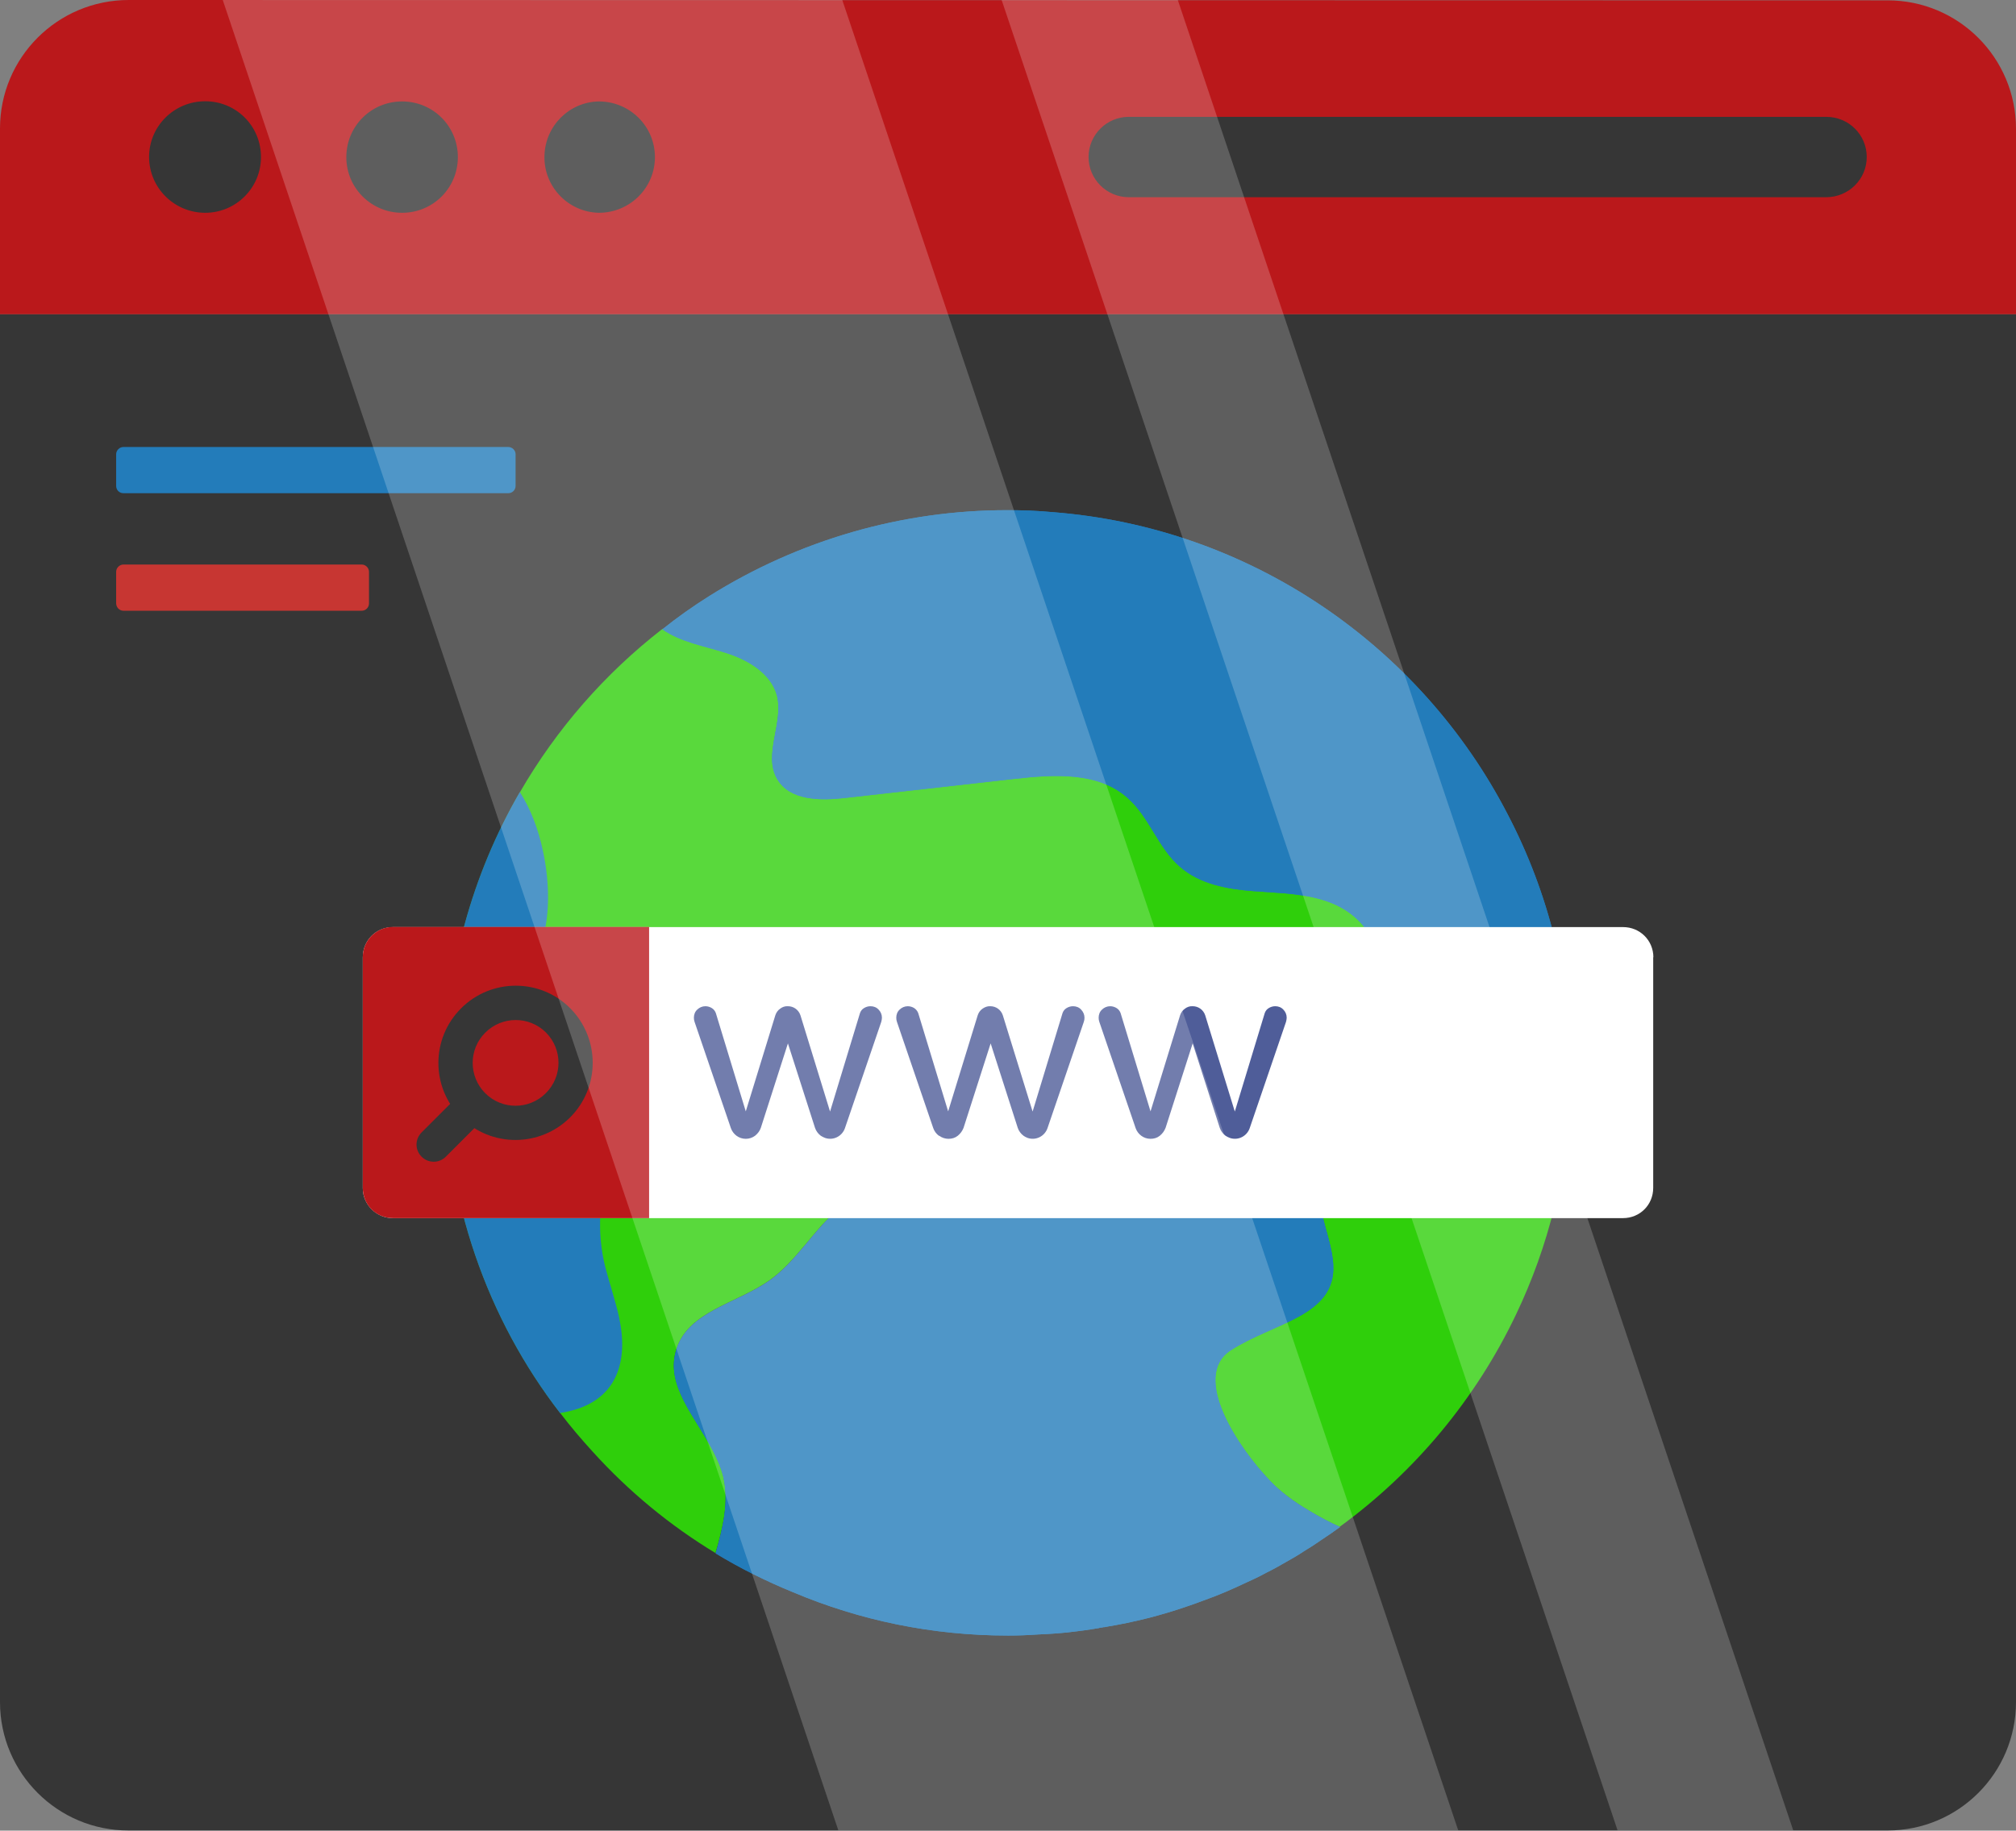
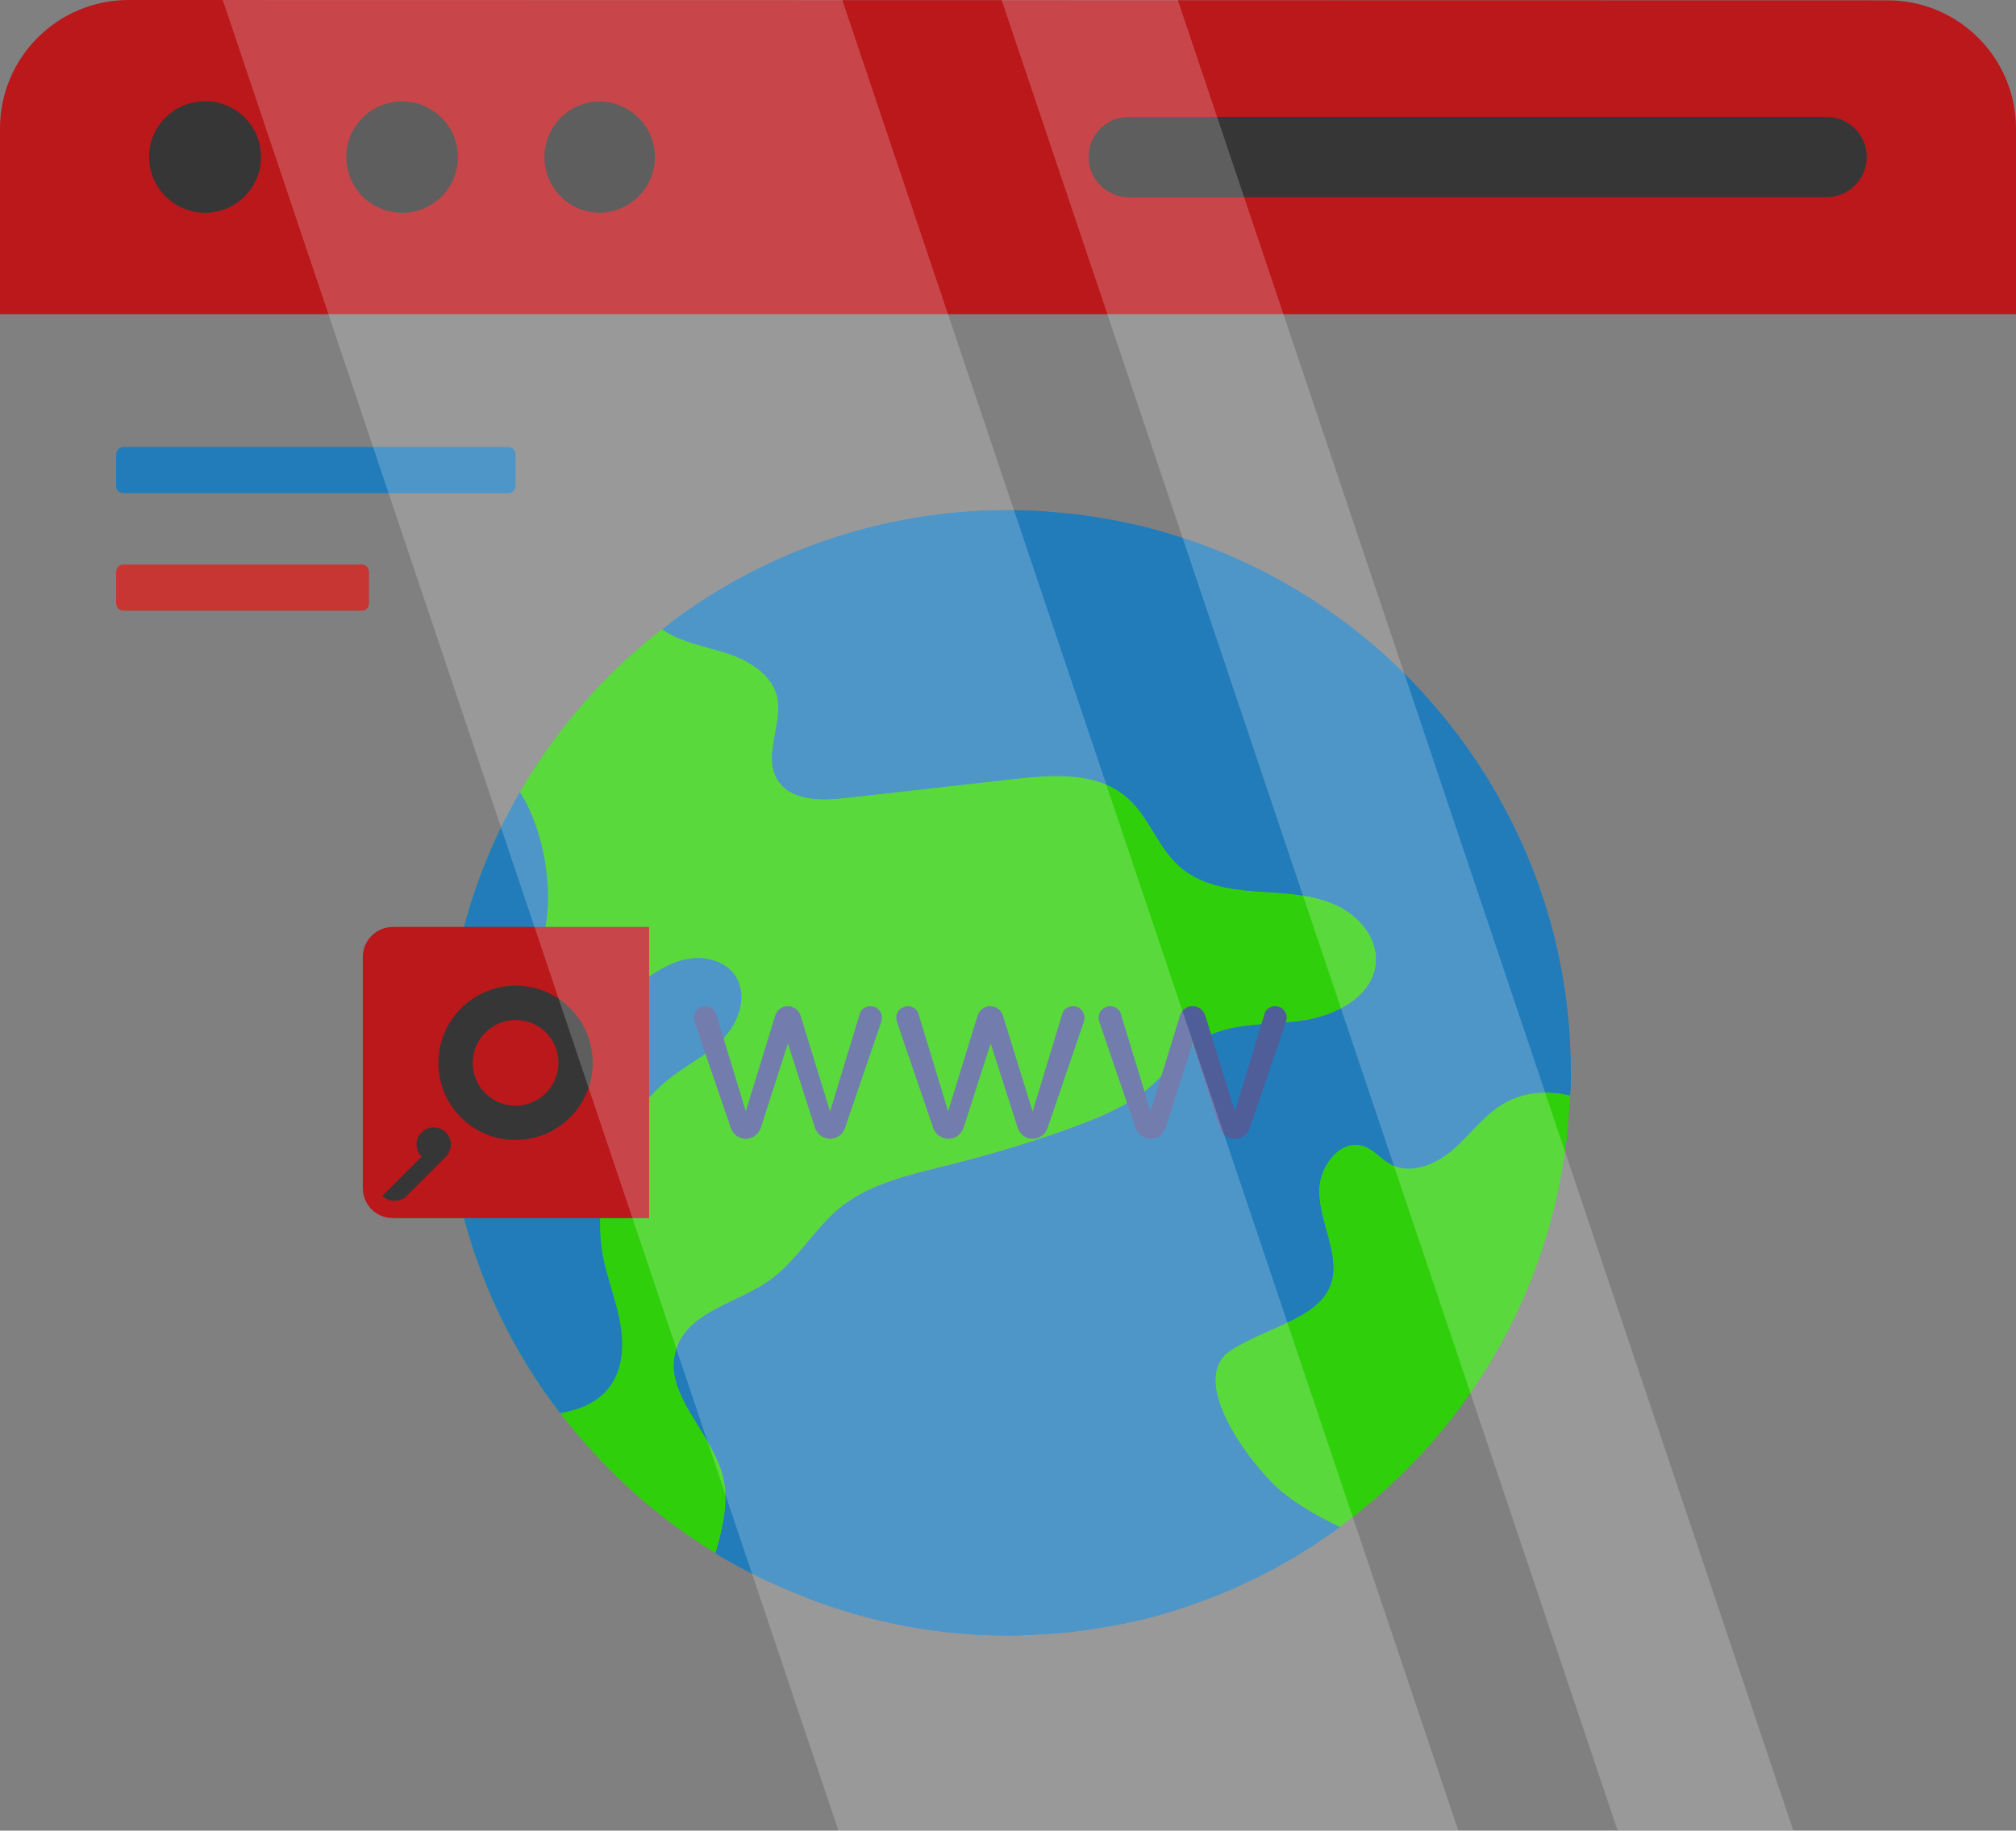
<svg xmlns="http://www.w3.org/2000/svg" id="uuid-e6fc4a5c-e9de-4b7e-b269-072ccce10ec3" data-name="Layer 2" viewBox="0 0 113.86 103.41">
  <rect x="0" y="0" width="113.86" height="103.41" fill="#808080" stroke="none" />
  <g id="uuid-1926509e-1f86-45bc-bead-1981e75b610f" data-name="Layer 1">
    <g>
-       <path d="m113.86,17.75v78.39c0,4.01-3.24,7.26-7.25,7.26H7.26C3.26,103.41,0,100.16,0,96.15c0,0,0,0,0,0V17.75h113.86Z" style="fill: #363636; stroke-width: 0px;" />
      <path d="m113.86,17.75V7.28c0-4.01-3.24-7.26-7.25-7.26,0,0,0,0-.01,0l-99.33-.02C3.25,0,0,3.25,0,7.26v10.49h113.86Z" style="fill: #ba181b; stroke-width: 0px;" />
      <path d="m25.86,8.87c0,1.75-1.4,3.15-3.15,3.15-1.73,0-3.14-1.39-3.15-3.12,0,0,0-.02,0-.02,0-1.75,1.4-3.15,3.15-3.15s3.15,1.4,3.15,3.15h0Zm-11.12,0c0,1.75-1.42,3.15-3.15,3.15-1.74,0-3.16-1.4-3.17-3.14,0,0,0,0,0-.01,0-1.75,1.42-3.15,3.17-3.15s3.15,1.4,3.15,3.15h0Zm22.25,0c0,1.75-1.42,3.15-3.17,3.15-1.74-.04-3.12-1.49-3.07-3.22.04-1.68,1.39-3.04,3.07-3.07,1.75,0,3.17,1.4,3.17,3.15h0Zm26.76-2.27c-1.25,0-2.27,1.02-2.27,2.27,0,1.25,1.02,2.27,2.27,2.27h39.39c1.26,0,2.29-1.01,2.29-2.27s-1.02-2.27-2.29-2.27h-39.39Z" style="fill: #363636; stroke-width: 0px;" />
      <path d="m62.35,91.9h.03c-.27.06-.53.1-.78.14.25-.04.5-.1.75-.14Z" style="fill: #5382ff; stroke-width: 0px;" />
      <path d="m73.46,57.67c-1.94.25-4.04.07-5.7,1.1-1.02.64-1.73,1.64-2.61,2.45-1.37,1.24-3.14,1.94-4.88,2.57-2.23.8-4.52,1.48-6.83,2.05-2.06.52-4.24.99-5.93,2.32-1.51,1.21-2.48,3.05-4.06,4.17-1.84,1.3-4.56,1.74-5.24,3.86-.16.48-.19.99-.1,1.49.34,1.91,2.26,3.71,2.75,5.76.32,1.42-.04,2.89-.45,4.29-2.58-1.56-4.91-3.49-6.93-5.72-.64-.7-1.27-1.44-1.84-2.19-4.1-5.31-6.5-12.01-6.5-19.24,0-5.77,1.53-11.18,4.23-15.84,2.06-3.56,4.79-6.69,8.05-9.22,1.06.74,2.38.93,3.61,1.34,1.24.39,2.52,1.16,2.86,2.4.39,1.56-.78,3.33.01,4.71.71,1.24,2.47,1.24,3.89,1.07,3.15-.36,6.32-.71,9.5-1.07,2.22-.25,4.73-.42,6.4,1.07,1.23,1.07,1.72,2.82,2.96,3.89,1.12.99,2.69,1.27,4.17,1.38,1.49.12,3.04.12,4.41.68,1.39.56,2.62,1.87,2.5,3.37-.14,1.92-2.33,3.04-4.25,3.29h0Zm15.21,4.21c-.16,4.29-1.2,8.51-3.05,12.38-2.27,4.76-5.69,8.88-9.96,11.99-.6-.27-1.18-.58-1.74-.92-.88-.52-1.63-1.09-2.19-1.67-1.84-1.91-4.48-5.89-2.26-7.38,2.46-1.59,5.98-1.92,5.81-4.87-.08-1.38-.78-2.72-.8-4.13-.01-1.39,1.2-3,2.52-2.55.59.2.98.73,1.52,1.02,1.12.6,2.54.03,3.5-.81.97-.82,1.72-1.9,2.8-2.57,1.14-.71,2.53-.81,3.84-.5h0Z" style="fill: #2fcf0b; stroke-width: 0px;" />
      <path d="m88.72,60.58c0,.43-.01.86-.03,1.3-1.31-.31-2.7-.21-3.85.5-1.09.67-1.83,1.74-2.8,2.57-.96.84-2.38,1.41-3.5.81-.54-.29-.93-.82-1.52-1.02-1.33-.45-2.54,1.16-2.52,2.55.01,1.41.71,2.75.8,4.13.17,2.94-3.36,3.28-5.81,4.87-2.22,1.49.42,5.47,2.26,7.38.56.59,1.31,1.16,2.19,1.67.54.33,1.13.64,1.74.92-.33.24-.67.48-1.01.7-.34.24-.68.46-1.03.67-.35.24-.7.43-1.05.63-.36.21-.72.41-1.09.59-.36.2-.74.38-1.1.54-.8.38-1.6.73-2.43,1.02-.28.11-.57.21-.86.31-1.52.53-3.07.92-4.66,1.18-.04.01-.07.03-.1.01-.52.1-1.02.18-1.53.24-.74.1-1.48.15-2.23.18-.55.04-1.1.06-1.65.06-4.31,0-8.38-.86-12.13-2.44-1.52-.62-2.99-1.35-4.39-2.2.4-1.41.76-2.87.44-4.29-.49-2.05-2.41-3.85-2.75-5.76-.09-.5-.06-1.01.1-1.49.68-2.12,3.4-2.57,5.24-3.86,1.58-1.12,2.55-2.96,4.06-4.17,1.69-1.33,3.86-1.8,5.93-2.32,2.31-.57,4.59-1.25,6.83-2.05,1.74-.63,3.52-1.32,4.88-2.57.88-.81,1.59-1.81,2.61-2.46,1.66-1.03,3.77-.85,5.7-1.1,1.92-.25,4.11-1.36,4.25-3.29.13-1.51-1.1-2.82-2.49-3.37-1.37-.56-2.91-.56-4.41-.68-1.48-.11-3.05-.39-4.17-1.38-1.24-1.07-1.73-2.82-2.96-3.89-1.67-1.49-4.18-1.32-6.4-1.07-3.18.36-6.34.71-9.5,1.07-1.42.17-3.18.17-3.89-1.07-.8-1.38.38-3.15-.01-4.71-.33-1.24-1.62-2.01-2.86-2.4-1.23-.4-2.55-.6-3.61-1.34.85-.68,1.74-1.31,2.65-1.88,5.06-3.17,10.9-4.86,16.87-4.85.81,0,1.67.03,2.51.11,11.18.86,20.79,7.56,25.7,17.05,2.36,4.51,3.59,9.53,3.57,14.63h0Z" style="fill: #237cba; stroke-width: 0px;" />
      <path d="m88.72,60.58c0,.43-.01.86-.03,1.3h-.01c.03-.43.04-.87.04-1.3Z" style="fill: #ffe386; stroke-width: 0px;" />
      <path d="m40.98,58.53c-.82.92-1.95,1.49-2.96,2.23-3.14,2.36-4.73,6.61-3.92,10.44.15.7.38,1.38.57,2.08.14.49.28.98.36,1.48.22,1.22.15,2.54-.57,3.54-.67.92-1.7,1.34-2.83,1.52-4.1-5.31-6.5-12.01-6.5-19.24,0-5.77,1.53-11.18,4.23-15.84.61.95,1.05,2.12,1.3,3.31.35,1.6.38,3.23.12,4.43-.28,1.33-.79,2.89.07,3.95.63.79,1.84.92,2.8.6.99-.31,1.78-.97,2.62-1.59.79-.57,1.66-1.13,2.63-1.28.99-.17,2.09.15,2.64.97.68,1.05.24,2.48-.57,3.4h0Z" style="fill: #237cba; stroke-width: 0px;" />
      <path d="m88.72,60.58c0,.43-.01.86-.03,1.3-1.31-.31-2.7-.21-3.85.5-1.09.67-1.83,1.74-2.8,2.57-.96.84-2.38,1.41-3.5.81-.54-.29-.93-.82-1.52-1.02-1.33-.45-2.54,1.16-2.52,2.55.01,1.41.71,2.75.8,4.13.17,2.94-3.36,3.28-5.81,4.87-2.22,1.49.42,5.47,2.26,7.38.56.59,1.31,1.16,2.19,1.67.54.33,1.13.64,1.74.92-.33.24-.67.48-1.01.7-.34.24-.68.46-1.03.67-.35.24-.7.43-1.05.63-.36.21-.72.41-1.09.59-.36.2-.74.38-1.1.54-.8.38-1.6.73-2.43,1.02-.28.11-.57.21-.86.31-1.52.53-3.07.92-4.66,1.18-.04.01-.07.03-.1.01-.52.1-1.02.18-1.53.24-.74.1-1.48.15-2.23.18-.55.04-1.1.06-1.65.06-4.31,0-8.38-.86-12.13-2.44-1.52-.62-2.99-1.35-4.39-2.2.4-1.41.76-2.87.44-4.29-.49-2.05-2.41-3.85-2.75-5.76-.09-.5-.06-1.01.1-1.49.68-2.12,3.4-2.57,5.24-3.86,1.58-1.12,2.55-2.96,4.06-4.17,1.69-1.33,3.86-1.8,5.93-2.32,2.31-.57,4.59-1.25,6.83-2.05,1.74-.63,3.52-1.32,4.88-2.57.88-.81,1.59-1.81,2.61-2.46,1.66-1.03,3.77-.85,5.7-1.1,1.92-.25,4.11-1.36,4.25-3.29.13-1.51-1.1-2.82-2.49-3.37-1.37-.56-2.91-.56-4.41-.68-1.48-.11-3.05-.39-4.17-1.38-1.24-1.07-1.73-2.82-2.96-3.89-1.67-1.49-4.18-1.32-6.4-1.07-3.18.36-6.34.71-9.5,1.07-1.42.17-3.18.17-3.89-1.07-.8-1.38.38-3.15-.01-4.71-.33-1.24-1.62-2.01-2.86-2.4-1.23-.4-2.55-.6-3.61-1.34.85-.68,1.74-1.31,2.65-1.88,5.06-3.17,10.9-4.86,16.87-4.85.81,0,1.67.03,2.51.11,11.18.86,20.79,7.56,25.7,17.05,2.36,4.51,3.59,9.53,3.57,14.63h0Z" style="fill: #237cba; stroke-width: 0px;" />
-       <path d="m93.37,54.07v13.03c0,.96-.75,1.71-1.71,1.71H22.2c-.94,0-1.7-.75-1.71-1.68,0,0,0-.02,0-.02v-13.03c0-.96.75-1.71,1.71-1.71h69.47c.95,0,1.71.75,1.71,1.71Z" style="fill: #fff; stroke-width: 0px;" />
      <path d="m36.66,52.36h-14.46c-.94,0-1.7.75-1.71,1.68,0,0,0,.02,0,.03v13.03c0,.96.75,1.71,1.71,1.71h14.46v-16.45Z" style="fill: #ba181b; stroke-width: 0px;" />
      <path d="m26.03,63.12c-1.7-1.71-1.69-4.46.01-6.16,1.7-1.7,4.46-1.71,6.16-.01,1.7,1.71,1.7,4.47,0,6.17-1.71,1.7-4.47,1.7-6.17,0h0Zm4.8-4.8c-.95-.94-2.48-.93-3.42.01-.95.94-.95,2.47-.01,3.42.95.95,2.48.95,3.43,0,.95-.95.95-2.48,0-3.43Z" style="fill: #363636; stroke-width: 0px;" />
-       <path d="m23.81,65.34c-.38-.38-.38-.99,0-1.37,0,0,0,0,0,0l2.21-2.21c.38-.38.99-.38,1.37,0s.38.99,0,1.37l-2.21,2.21c-.38.38-.99.38-1.37,0,0,0,0,0,0,0h0Z" style="fill: #363636; stroke-width: 0px;" />
+       <path d="m23.81,65.34c-.38-.38-.38-.99,0-1.37,0,0,0,0,0,0c.38-.38.99-.38,1.37,0s.38.99,0,1.37l-2.21,2.21c-.38.38-.99.38-1.37,0,0,0,0,0,0,0h0Z" style="fill: #363636; stroke-width: 0px;" />
      <path d="m41.6,64.16c-.15-.11-.26-.26-.32-.43l-2.05-6c-.03-.08-.04-.16-.04-.24,0-.18.06-.34.19-.46.12-.12.29-.19.46-.19.13,0,.26.04.37.11.11.07.18.17.22.28l1.69,5.55,1.67-5.43c.05-.15.14-.28.27-.37.13-.1.28-.15.44-.14.33,0,.61.21.71.52l1.67,5.43,1.69-5.56c.04-.12.12-.22.22-.28.11-.07.24-.11.37-.11.18,0,.34.06.46.19.12.12.19.28.19.46,0,.08-.02.16-.04.24l-2.05,6c-.16.46-.66.71-1.12.55-.08-.03-.16-.07-.24-.12-.15-.11-.27-.27-.33-.45l-1.53-4.77-1.53,4.77c-.06.18-.18.33-.33.45-.15.11-.33.17-.52.17-.19,0-.37-.06-.52-.17h0Zm11.43,0c-.15-.11-.26-.26-.32-.43l-2.05-6c-.03-.08-.04-.16-.04-.24,0-.18.06-.34.19-.46.12-.12.29-.19.46-.19.13,0,.26.04.37.11.1.07.18.17.22.28l1.69,5.55,1.67-5.43c.05-.15.14-.28.27-.37.13-.09.28-.15.44-.14.33,0,.61.21.71.52l1.68,5.43,1.69-5.56c.04-.12.12-.22.22-.28.11-.07.24-.11.37-.11.18,0,.34.06.46.19s.19.28.19.46c0,.08-.01.16-.04.24l-2.05,6c-.16.46-.66.71-1.12.55-.08-.03-.16-.07-.23-.12-.15-.11-.27-.27-.33-.45l-1.53-4.77-1.53,4.77c-.07.18-.18.33-.33.45s-.33.17-.52.17c-.19,0-.37-.06-.52-.17Zm11.43,0c-.15-.11-.26-.26-.32-.43l-2.05-6c-.03-.08-.04-.16-.04-.24,0-.18.06-.34.19-.46.12-.12.29-.19.46-.19.13,0,.26.04.37.11.11.07.18.17.22.28l1.69,5.55,1.67-5.43c.05-.15.14-.28.27-.37.13-.1.28-.15.44-.14.33,0,.61.21.71.52l1.67,5.43,1.69-5.56c.04-.12.12-.22.22-.28.11-.07.24-.11.37-.11.18,0,.34.06.46.19.12.12.19.28.19.46,0,.08-.02.16-.04.24l-2.05,6c-.16.46-.66.71-1.12.55-.08-.03-.16-.07-.24-.12-.15-.11-.27-.27-.33-.45l-1.53-4.77-1.53,4.77c-.07.18-.18.33-.33.45s-.33.17-.52.17-.37-.06-.52-.17h0Z" style="fill: #4f5d99; stroke-width: 0px;" />
      <path d="m29.12,25.66v1.79c0,.22-.18.41-.41.41H6.97c-.23,0-.41-.18-.41-.41v-1.79c0-.22.19-.41.41-.41h21.74c.22,0,.41.19.41.41h0Z" style="fill: #237cba; stroke-width: 0px;" />
      <path d="m20.84,32.3v1.79c0,.22-.18.41-.41.41H6.97c-.22,0-.4-.18-.41-.41v-1.79c0-.22.19-.41.41-.41h13.46c.22,0,.41.19.41.41h0Z" style="fill: #c73632; stroke-width: 0px;" />
      <g style="opacity: .2;">
        <path d="m12.58,0l34.77,103.4h35.01L47.57,0H12.58ZM66.52,0h-9.95l34.79,103.4h9.92L66.52,0Z" style="fill: #fff; stroke-width: 0px;" />
      </g>
    </g>
  </g>
</svg>